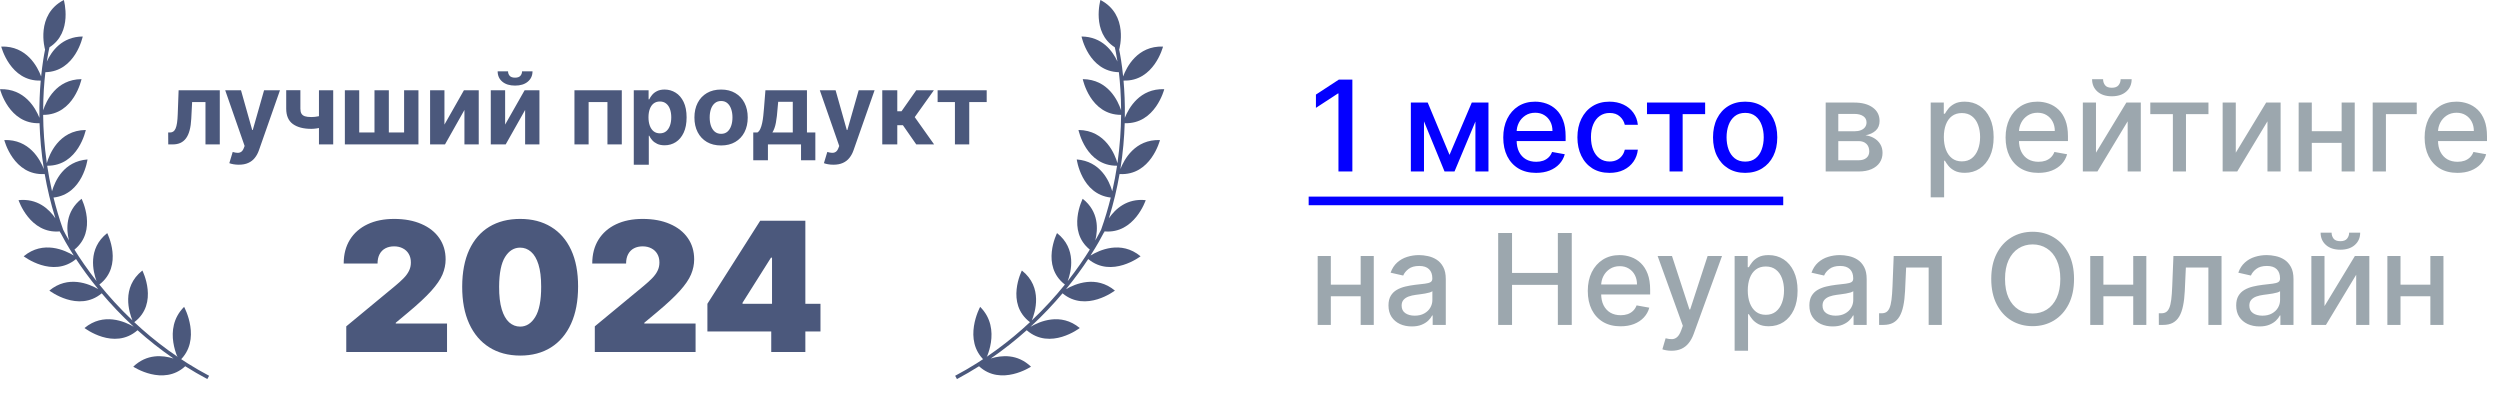
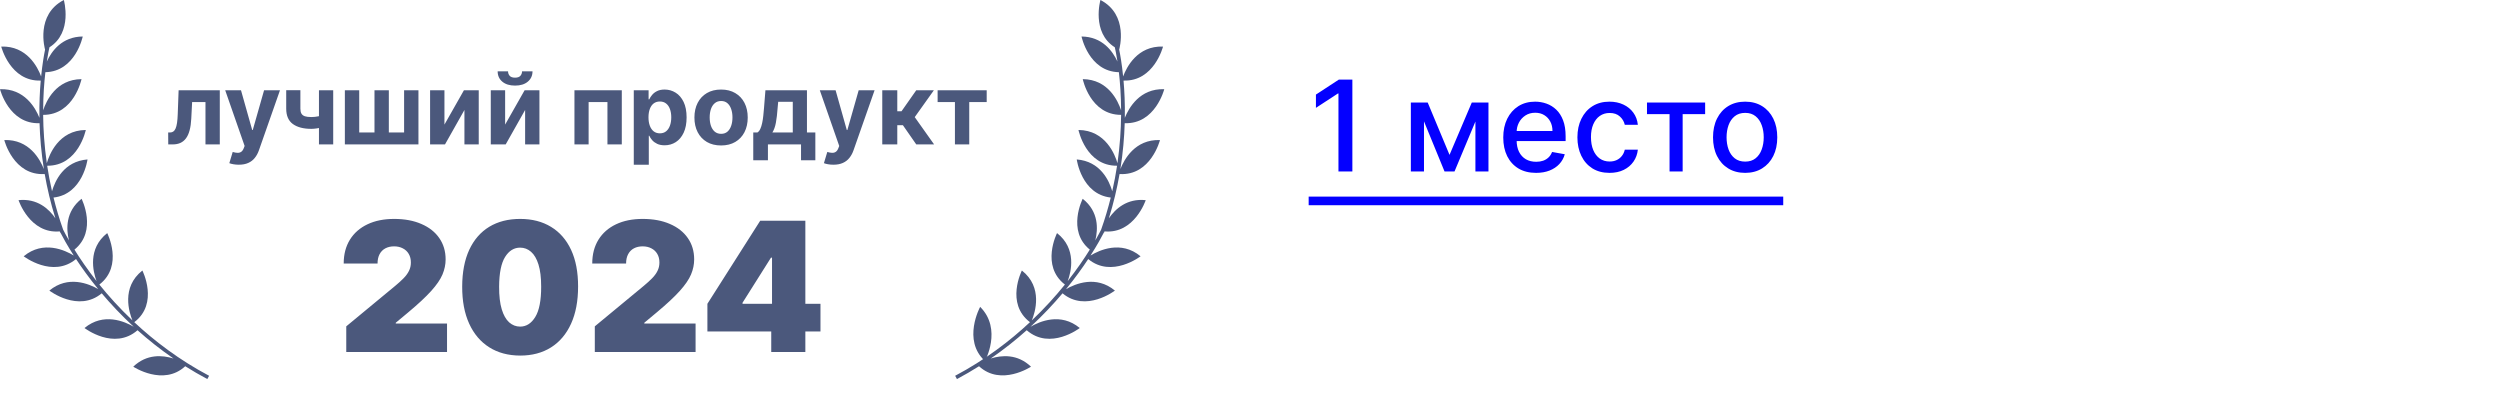
<svg xmlns="http://www.w3.org/2000/svg" width="277" height="44" viewBox="0 0 277 44" fill="none">
  <path d="M149.842 8.818V19H148.301V10.359H148.241L145.805 11.95V10.479L148.346 8.818H149.842ZM160.607 17.16L163.073 11.364H164.356L161.159 19H160.055L156.923 11.364H158.191L160.607 17.16ZM157.778 11.364V19H156.322V11.364H157.778ZM163.476 19V11.364H164.922V19H163.476ZM170.195 19.154C169.442 19.154 168.794 18.993 168.251 18.672C167.711 18.347 167.293 17.891 166.998 17.305C166.706 16.715 166.561 16.024 166.561 15.232C166.561 14.449 166.706 13.76 166.998 13.163C167.293 12.567 167.704 12.101 168.231 11.766C168.761 11.432 169.381 11.264 170.09 11.264C170.521 11.264 170.939 11.335 171.343 11.478C171.748 11.62 172.11 11.844 172.432 12.149C172.753 12.454 173.007 12.85 173.193 13.337C173.378 13.821 173.471 14.41 173.471 15.102V15.629H167.401V14.516H172.014C172.014 14.124 171.935 13.778 171.776 13.477C171.617 13.172 171.393 12.931 171.105 12.756C170.82 12.58 170.485 12.492 170.1 12.492C169.683 12.492 169.318 12.595 169.007 12.8C168.698 13.003 168.46 13.268 168.291 13.596C168.125 13.921 168.042 14.274 168.042 14.655V15.525C168.042 16.035 168.132 16.47 168.311 16.827C168.493 17.185 168.746 17.459 169.071 17.648C169.396 17.833 169.776 17.926 170.21 17.926C170.491 17.926 170.748 17.886 170.98 17.807C171.212 17.724 171.413 17.601 171.582 17.439C171.751 17.276 171.88 17.076 171.97 16.837L173.377 17.091C173.264 17.505 173.062 17.868 172.77 18.18C172.482 18.488 172.119 18.728 171.681 18.901C171.247 19.07 170.752 19.154 170.195 19.154ZM178.337 19.154C177.598 19.154 176.962 18.987 176.428 18.652C175.898 18.314 175.49 17.848 175.205 17.255C174.92 16.662 174.777 15.982 174.777 15.217C174.777 14.441 174.923 13.757 175.215 13.163C175.507 12.567 175.917 12.101 176.448 11.766C176.978 11.432 177.603 11.264 178.322 11.264C178.902 11.264 179.419 11.372 179.873 11.587C180.327 11.8 180.694 12.098 180.972 12.482C181.254 12.867 181.421 13.316 181.474 13.829H180.027C179.948 13.472 179.766 13.163 179.48 12.905C179.199 12.646 178.821 12.517 178.347 12.517C177.933 12.517 177.57 12.626 177.258 12.845C176.95 13.061 176.71 13.369 176.537 13.77C176.365 14.168 176.279 14.638 176.279 15.182C176.279 15.739 176.363 16.219 176.532 16.624C176.701 17.028 176.94 17.341 177.248 17.563C177.56 17.785 177.926 17.896 178.347 17.896C178.629 17.896 178.884 17.845 179.113 17.742C179.345 17.636 179.538 17.485 179.694 17.29C179.853 17.094 179.964 16.859 180.027 16.584H181.474C181.421 17.078 181.26 17.518 180.992 17.906C180.723 18.294 180.364 18.599 179.913 18.821C179.466 19.043 178.94 19.154 178.337 19.154ZM182.486 12.646V11.364H188.929V12.646H186.438V19H184.987V12.646H182.486ZM193.362 19.154C192.646 19.154 192.022 18.99 191.488 18.662C190.954 18.334 190.54 17.875 190.245 17.285C189.95 16.695 189.803 16.005 189.803 15.217C189.803 14.425 189.95 13.732 190.245 13.139C190.54 12.545 190.954 12.085 191.488 11.756C192.022 11.428 192.646 11.264 193.362 11.264C194.078 11.264 194.703 11.428 195.237 11.756C195.77 12.085 196.185 12.545 196.48 13.139C196.775 13.732 196.922 14.425 196.922 15.217C196.922 16.005 196.775 16.695 196.48 17.285C196.185 17.875 195.77 18.334 195.237 18.662C194.703 18.99 194.078 19.154 193.362 19.154ZM193.367 17.906C193.831 17.906 194.216 17.784 194.521 17.538C194.826 17.293 195.051 16.967 195.197 16.559C195.346 16.151 195.421 15.702 195.421 15.212C195.421 14.724 195.346 14.277 195.197 13.869C195.051 13.458 194.826 13.129 194.521 12.88C194.216 12.631 193.831 12.507 193.367 12.507C192.9 12.507 192.512 12.631 192.204 12.88C191.899 13.129 191.672 13.458 191.523 13.869C191.377 14.277 191.304 14.724 191.304 15.212C191.304 15.702 191.377 16.151 191.523 16.559C191.672 16.967 191.899 17.293 192.204 17.538C192.512 17.784 192.9 17.906 193.367 17.906Z" fill="#0400FF" />
-   <path d="M202.286 19V11.364H205.453C206.315 11.364 206.998 11.548 207.502 11.915C208.005 12.28 208.257 12.776 208.257 13.402C208.257 13.849 208.115 14.204 207.83 14.466C207.545 14.728 207.167 14.903 206.696 14.993C207.038 15.033 207.351 15.135 207.636 15.301C207.921 15.463 208.15 15.682 208.322 15.957C208.498 16.233 208.585 16.561 208.585 16.942C208.585 17.346 208.481 17.704 208.272 18.016C208.063 18.324 207.76 18.566 207.362 18.741C206.968 18.914 206.492 19 205.936 19H202.286ZM203.683 17.757H205.936C206.303 17.757 206.592 17.669 206.801 17.494C207.009 17.318 207.114 17.079 207.114 16.778C207.114 16.423 207.009 16.145 206.801 15.943C206.592 15.737 206.303 15.634 205.936 15.634H203.683V17.757ZM203.683 14.546H205.468C205.747 14.546 205.985 14.506 206.184 14.426C206.386 14.347 206.54 14.234 206.646 14.088C206.756 13.939 206.811 13.763 206.811 13.561C206.811 13.266 206.69 13.036 206.448 12.87C206.206 12.704 205.874 12.621 205.453 12.621H203.683V14.546ZM213.921 21.864V11.364H215.373V12.602H215.497C215.583 12.443 215.708 12.258 215.87 12.05C216.032 11.841 216.258 11.659 216.546 11.503C216.835 11.344 217.216 11.264 217.69 11.264C218.306 11.264 218.856 11.42 219.34 11.732C219.824 12.043 220.204 12.492 220.479 13.079C220.757 13.665 220.896 14.371 220.896 15.197C220.896 16.022 220.759 16.73 220.484 17.32C220.209 17.906 219.831 18.359 219.35 18.677C218.87 18.992 218.321 19.149 217.705 19.149C217.241 19.149 216.861 19.071 216.566 18.916C216.274 18.76 216.046 18.577 215.88 18.369C215.714 18.16 215.587 17.974 215.497 17.812H215.408V21.864H213.921ZM215.378 15.182C215.378 15.719 215.456 16.189 215.612 16.594C215.767 16.998 215.993 17.315 216.288 17.543C216.583 17.769 216.944 17.881 217.371 17.881C217.816 17.881 218.187 17.764 218.485 17.528C218.783 17.29 219.009 16.967 219.161 16.559C219.317 16.151 219.395 15.692 219.395 15.182C219.395 14.678 219.319 14.226 219.166 13.825C219.017 13.424 218.792 13.107 218.49 12.875C218.192 12.643 217.819 12.527 217.371 12.527C216.941 12.527 216.576 12.638 216.278 12.86C215.983 13.082 215.759 13.392 215.607 13.79C215.454 14.188 215.378 14.652 215.378 15.182ZM225.853 19.154C225.101 19.154 224.453 18.993 223.909 18.672C223.369 18.347 222.951 17.891 222.656 17.305C222.365 16.715 222.219 16.024 222.219 15.232C222.219 14.449 222.365 13.76 222.656 13.163C222.951 12.567 223.362 12.101 223.889 11.766C224.42 11.432 225.039 11.264 225.749 11.264C226.179 11.264 226.597 11.335 227.001 11.478C227.406 11.62 227.769 11.844 228.09 12.149C228.412 12.454 228.665 12.85 228.851 13.337C229.036 13.821 229.129 14.41 229.129 15.102V15.629H223.059V14.516H227.673C227.673 14.124 227.593 13.778 227.434 13.477C227.275 13.172 227.051 12.931 226.763 12.756C226.478 12.58 226.143 12.492 225.759 12.492C225.341 12.492 224.976 12.595 224.665 12.8C224.357 13.003 224.118 13.268 223.949 13.596C223.783 13.921 223.7 14.274 223.7 14.655V15.525C223.7 16.035 223.79 16.47 223.969 16.827C224.151 17.185 224.405 17.459 224.729 17.648C225.054 17.833 225.434 17.926 225.868 17.926C226.15 17.926 226.406 17.886 226.638 17.807C226.871 17.724 227.071 17.601 227.24 17.439C227.409 17.276 227.538 17.076 227.628 16.837L229.035 17.091C228.922 17.505 228.72 17.868 228.428 18.18C228.14 18.488 227.777 18.728 227.339 18.901C226.905 19.07 226.41 19.154 225.853 19.154ZM232.235 16.917L235.601 11.364H237.202V19H235.745V13.442L232.394 19H230.779V11.364H232.235V16.917ZM234.965 8.778H236.188C236.188 9.339 235.989 9.794 235.591 10.146C235.197 10.494 234.663 10.668 233.99 10.668C233.321 10.668 232.789 10.494 232.394 10.146C232 9.794 231.803 9.339 231.803 8.778H233.021C233.021 9.027 233.094 9.247 233.24 9.44C233.385 9.629 233.636 9.723 233.99 9.723C234.338 9.723 234.587 9.629 234.736 9.44C234.888 9.251 234.965 9.03 234.965 8.778ZM238.253 12.646V11.364H244.697V12.646H242.206V19H240.754V12.646H238.253ZM247.725 16.917L251.091 11.364H252.692V19H251.235V13.442L247.885 19H246.269V11.364H247.725V16.917ZM259.866 14.54V15.828H255.73V14.54H259.866ZM256.147 11.364V19H254.691V11.364H256.147ZM260.905 11.364V19H259.453V11.364H260.905ZM267.776 11.364V12.646H264.36V19H262.894V11.364H267.776ZM272.283 19.154C271.53 19.154 270.882 18.993 270.339 18.672C269.799 18.347 269.381 17.891 269.086 17.305C268.794 16.715 268.648 16.024 268.648 15.232C268.648 14.449 268.794 13.76 269.086 13.163C269.381 12.567 269.792 12.101 270.319 11.766C270.849 11.432 271.469 11.264 272.178 11.264C272.609 11.264 273.027 11.335 273.431 11.478C273.835 11.62 274.198 11.844 274.52 12.149C274.841 12.454 275.095 12.85 275.281 13.337C275.466 13.821 275.559 14.41 275.559 15.102V15.629H269.489V14.516H274.102C274.102 14.124 274.023 13.778 273.864 13.477C273.705 13.172 273.481 12.931 273.192 12.756C272.907 12.58 272.573 12.492 272.188 12.492C271.771 12.492 271.406 12.595 271.094 12.8C270.786 13.003 270.548 13.268 270.379 13.596C270.213 13.921 270.13 14.274 270.13 14.655V15.525C270.13 16.035 270.219 16.47 270.398 16.827C270.581 17.185 270.834 17.459 271.159 17.648C271.484 17.833 271.863 17.926 272.298 17.926C272.579 17.926 272.836 17.886 273.068 17.807C273.3 17.724 273.501 17.601 273.67 17.439C273.839 17.276 273.968 17.076 274.058 16.837L275.464 17.091C275.352 17.505 275.15 17.868 274.858 18.18C274.57 18.488 274.207 18.728 273.769 18.901C273.335 19.07 272.839 19.154 272.283 19.154ZM151.175 31.541V32.828H147.038V31.541H151.175ZM147.456 28.364V36H145.999V28.364H147.456ZM152.214 28.364V36H150.762V28.364H152.214ZM156.425 36.169C155.941 36.169 155.503 36.08 155.112 35.901C154.721 35.718 154.411 35.455 154.183 35.11C153.957 34.765 153.844 34.343 153.844 33.842C153.844 33.411 153.927 33.057 154.093 32.778C154.259 32.5 154.482 32.28 154.764 32.117C155.046 31.955 155.361 31.832 155.709 31.749C156.057 31.666 156.411 31.604 156.773 31.56C157.23 31.507 157.601 31.464 157.886 31.431C158.171 31.395 158.379 31.337 158.508 31.257C158.637 31.178 158.702 31.048 158.702 30.869V30.834C158.702 30.4 158.579 30.064 158.334 29.825C158.092 29.587 157.731 29.467 157.25 29.467C156.75 29.467 156.355 29.578 156.067 29.8C155.782 30.019 155.585 30.263 155.475 30.531L154.078 30.213C154.244 29.749 154.486 29.375 154.804 29.09C155.125 28.801 155.495 28.592 155.913 28.463C156.33 28.331 156.769 28.264 157.23 28.264C157.535 28.264 157.858 28.301 158.2 28.374C158.544 28.443 158.866 28.572 159.164 28.761C159.466 28.95 159.713 29.22 159.905 29.572C160.097 29.92 160.193 30.372 160.193 30.929V36H158.741V34.956H158.682C158.586 35.148 158.442 35.337 158.249 35.523C158.057 35.708 157.81 35.862 157.509 35.985C157.207 36.108 156.846 36.169 156.425 36.169ZM156.748 34.976C157.159 34.976 157.51 34.895 157.802 34.732C158.097 34.57 158.321 34.358 158.473 34.096C158.629 33.831 158.707 33.547 158.707 33.246V32.261C158.654 32.314 158.551 32.364 158.398 32.41C158.249 32.454 158.079 32.492 157.886 32.525C157.694 32.555 157.507 32.583 157.325 32.609C157.142 32.633 156.99 32.653 156.867 32.669C156.579 32.706 156.315 32.767 156.077 32.853C155.841 32.939 155.652 33.063 155.51 33.226C155.371 33.385 155.301 33.597 155.301 33.862C155.301 34.23 155.437 34.508 155.709 34.697C155.981 34.883 156.327 34.976 156.748 34.976ZM165.998 36V25.818H167.534V30.243H172.61V25.818H174.151V36H172.61V31.56H167.534V36H165.998ZM179.56 36.154C178.808 36.154 178.16 35.993 177.616 35.672C177.076 35.347 176.658 34.891 176.363 34.305C176.072 33.715 175.926 33.024 175.926 32.231C175.926 31.449 176.072 30.76 176.363 30.163C176.658 29.567 177.069 29.101 177.596 28.766C178.127 28.432 178.746 28.264 179.456 28.264C179.886 28.264 180.304 28.335 180.708 28.478C181.113 28.62 181.476 28.844 181.797 29.149C182.119 29.454 182.372 29.85 182.558 30.337C182.743 30.821 182.836 31.41 182.836 32.102V32.629H176.766V31.516H181.38C181.38 31.125 181.3 30.778 181.141 30.477C180.982 30.172 180.758 29.931 180.47 29.756C180.185 29.58 179.85 29.492 179.466 29.492C179.048 29.492 178.683 29.595 178.372 29.8C178.064 30.003 177.825 30.268 177.656 30.596C177.49 30.921 177.407 31.274 177.407 31.655V32.525C177.407 33.035 177.497 33.469 177.676 33.827C177.858 34.185 178.112 34.459 178.436 34.648C178.761 34.833 179.141 34.926 179.575 34.926C179.857 34.926 180.114 34.886 180.346 34.807C180.578 34.724 180.778 34.601 180.947 34.439C181.116 34.276 181.245 34.076 181.335 33.837L182.742 34.091C182.629 34.505 182.427 34.868 182.135 35.18C181.847 35.488 181.484 35.728 181.047 35.901C180.612 36.07 180.117 36.154 179.56 36.154ZM185.206 38.864C184.984 38.864 184.782 38.845 184.6 38.809C184.418 38.776 184.282 38.739 184.192 38.7L184.55 37.481C184.822 37.554 185.064 37.586 185.276 37.576C185.488 37.566 185.675 37.486 185.838 37.337C186.004 37.188 186.149 36.945 186.275 36.606L186.459 36.099L183.665 28.364H185.256L187.19 34.29H187.27L189.204 28.364H190.8L187.653 37.019C187.507 37.417 187.321 37.753 187.096 38.028C186.87 38.307 186.602 38.516 186.29 38.655C185.979 38.794 185.617 38.864 185.206 38.864ZM192.197 38.864V28.364H193.648V29.602H193.773C193.859 29.442 193.983 29.259 194.145 29.05C194.308 28.841 194.533 28.659 194.822 28.503C195.11 28.344 195.491 28.264 195.965 28.264C196.581 28.264 197.132 28.42 197.616 28.732C198.099 29.043 198.479 29.492 198.754 30.079C199.032 30.666 199.172 31.371 199.172 32.197C199.172 33.022 199.034 33.73 198.759 34.32C198.484 34.906 198.106 35.359 197.626 35.677C197.145 35.992 196.596 36.149 195.98 36.149C195.516 36.149 195.136 36.071 194.841 35.916C194.55 35.76 194.321 35.577 194.155 35.369C193.99 35.16 193.862 34.974 193.773 34.812H193.683V38.864H192.197ZM193.653 32.182C193.653 32.719 193.731 33.189 193.887 33.594C194.043 33.998 194.268 34.315 194.563 34.543C194.858 34.769 195.219 34.881 195.647 34.881C196.091 34.881 196.462 34.764 196.76 34.528C197.059 34.29 197.284 33.967 197.437 33.559C197.592 33.151 197.67 32.692 197.67 32.182C197.67 31.678 197.594 31.226 197.442 30.825C197.292 30.424 197.067 30.107 196.765 29.875C196.467 29.643 196.094 29.527 195.647 29.527C195.216 29.527 194.851 29.638 194.553 29.86C194.258 30.082 194.034 30.392 193.882 30.79C193.729 31.188 193.653 31.651 193.653 32.182ZM203.059 36.169C202.576 36.169 202.138 36.08 201.747 35.901C201.356 35.718 201.046 35.455 200.817 35.11C200.592 34.765 200.479 34.343 200.479 33.842C200.479 33.411 200.562 33.057 200.728 32.778C200.894 32.5 201.117 32.28 201.399 32.117C201.681 31.955 201.996 31.832 202.344 31.749C202.692 31.666 203.046 31.604 203.407 31.56C203.865 31.507 204.236 31.464 204.521 31.431C204.806 31.395 205.013 31.337 205.143 31.257C205.272 31.178 205.336 31.048 205.336 30.869V30.834C205.336 30.4 205.214 30.064 204.969 29.825C204.727 29.587 204.365 29.467 203.885 29.467C203.384 29.467 202.99 29.578 202.702 29.8C202.416 30.019 202.219 30.263 202.11 30.531L200.713 30.213C200.879 29.749 201.121 29.375 201.439 29.09C201.76 28.801 202.13 28.592 202.547 28.463C202.965 28.331 203.404 28.264 203.865 28.264C204.17 28.264 204.493 28.301 204.834 28.374C205.179 28.443 205.501 28.572 205.799 28.761C206.1 28.95 206.347 29.22 206.54 29.572C206.732 29.92 206.828 30.372 206.828 30.929V36H205.376V34.956H205.317C205.22 35.148 205.076 35.337 204.884 35.523C204.692 35.708 204.445 35.862 204.143 35.985C203.842 36.108 203.48 36.169 203.059 36.169ZM203.383 34.976C203.794 34.976 204.145 34.895 204.437 34.732C204.732 34.57 204.955 34.358 205.108 34.096C205.264 33.831 205.341 33.547 205.341 33.246V32.261C205.288 32.314 205.186 32.364 205.033 32.41C204.884 32.454 204.713 32.492 204.521 32.525C204.329 32.555 204.142 32.583 203.959 32.609C203.777 32.633 203.625 32.653 203.502 32.669C203.214 32.706 202.95 32.767 202.711 32.853C202.476 32.939 202.287 33.063 202.145 33.226C202.006 33.385 201.936 33.597 201.936 33.862C201.936 34.23 202.072 34.508 202.344 34.697C202.615 34.883 202.962 34.976 203.383 34.976ZM208.206 36L208.201 34.712H208.475C208.687 34.712 208.864 34.668 209.007 34.578C209.153 34.485 209.272 34.33 209.365 34.111C209.458 33.892 209.529 33.59 209.578 33.206C209.628 32.818 209.665 32.331 209.688 31.744L209.822 28.364H215.152V36H213.695V29.646H211.199L211.08 32.242C211.05 32.871 210.985 33.421 210.886 33.892C210.79 34.363 210.649 34.755 210.463 35.07C210.278 35.382 210.039 35.615 209.748 35.771C209.456 35.924 209.101 36 208.684 36H208.206ZM229.803 30.909C229.803 31.996 229.604 32.931 229.206 33.713C228.809 34.492 228.263 35.092 227.571 35.513C226.881 35.93 226.097 36.139 225.219 36.139C224.337 36.139 223.55 35.93 222.858 35.513C222.168 35.092 221.625 34.49 221.227 33.708C220.829 32.926 220.63 31.993 220.63 30.909C220.63 29.822 220.829 28.889 221.227 28.11C221.625 27.328 222.168 26.728 222.858 26.31C223.55 25.889 224.337 25.679 225.219 25.679C226.097 25.679 226.881 25.889 227.571 26.31C228.263 26.728 228.809 27.328 229.206 28.11C229.604 28.889 229.803 29.822 229.803 30.909ZM228.282 30.909C228.282 30.081 228.147 29.383 227.879 28.816C227.614 28.246 227.249 27.815 226.785 27.523C226.324 27.229 225.802 27.081 225.219 27.081C224.632 27.081 224.109 27.229 223.648 27.523C223.187 27.815 222.823 28.246 222.554 28.816C222.289 29.383 222.157 30.081 222.157 30.909C222.157 31.738 222.289 32.437 222.554 33.007C222.823 33.574 223.187 34.005 223.648 34.3C224.109 34.591 224.632 34.737 225.219 34.737C225.802 34.737 226.324 34.591 226.785 34.3C227.249 34.005 227.614 33.574 227.879 33.007C228.147 32.437 228.282 31.738 228.282 30.909ZM236.774 31.541V32.828H232.638V31.541H236.774ZM233.056 28.364V36H231.599V28.364H233.056ZM237.813 28.364V36H236.362V28.364H237.813ZM239.2 36L239.195 34.712H239.469C239.681 34.712 239.858 34.668 240.001 34.578C240.147 34.485 240.266 34.33 240.359 34.111C240.452 33.892 240.523 33.59 240.573 33.206C240.622 32.818 240.659 32.331 240.682 31.744L240.816 28.364H246.146V36H244.689V29.646H242.193L242.074 32.242C242.044 32.871 241.98 33.421 241.88 33.892C241.784 34.363 241.643 34.755 241.458 35.07C241.272 35.382 241.033 35.615 240.742 35.771C240.45 35.924 240.095 36 239.678 36H239.2ZM250.35 36.169C249.867 36.169 249.429 36.08 249.038 35.901C248.647 35.718 248.337 35.455 248.108 35.11C247.883 34.765 247.77 34.343 247.77 33.842C247.77 33.411 247.853 33.057 248.019 32.778C248.185 32.5 248.408 32.28 248.69 32.117C248.972 31.955 249.287 31.832 249.635 31.749C249.983 31.666 250.337 31.604 250.699 31.56C251.156 31.507 251.527 31.464 251.812 31.431C252.097 31.395 252.304 31.337 252.434 31.257C252.563 31.178 252.627 31.048 252.627 30.869V30.834C252.627 30.4 252.505 30.064 252.26 29.825C252.018 29.587 251.656 29.467 251.176 29.467C250.675 29.467 250.281 29.578 249.993 29.8C249.708 30.019 249.51 30.263 249.401 30.531L248.004 30.213C248.17 29.749 248.412 29.375 248.73 29.09C249.051 28.801 249.421 28.592 249.838 28.463C250.256 28.331 250.695 28.264 251.156 28.264C251.461 28.264 251.784 28.301 252.125 28.374C252.47 28.443 252.792 28.572 253.09 28.761C253.391 28.95 253.638 29.22 253.831 29.572C254.023 29.92 254.119 30.372 254.119 30.929V36H252.667V34.956H252.608C252.511 35.148 252.367 35.337 252.175 35.523C251.983 35.708 251.736 35.862 251.434 35.985C251.133 36.108 250.771 36.169 250.35 36.169ZM250.674 34.976C251.085 34.976 251.436 34.895 251.728 34.732C252.023 34.57 252.246 34.358 252.399 34.096C252.555 33.831 252.632 33.547 252.632 33.246V32.261C252.579 32.314 252.477 32.364 252.324 32.41C252.175 32.454 252.004 32.492 251.812 32.525C251.62 32.555 251.433 32.583 251.25 32.609C251.068 32.633 250.916 32.653 250.793 32.669C250.505 32.706 250.241 32.767 250.002 32.853C249.767 32.939 249.578 33.063 249.436 33.226C249.297 33.385 249.227 33.597 249.227 33.862C249.227 34.23 249.363 34.508 249.635 34.697C249.906 34.883 250.253 34.976 250.674 34.976ZM257.556 33.917L260.921 28.364H262.522V36H261.066V30.442L257.715 36H256.099V28.364H257.556V33.917ZM260.285 25.778H261.508C261.508 26.338 261.309 26.794 260.911 27.146C260.517 27.494 259.983 27.668 259.311 27.668C258.641 27.668 258.109 27.494 257.715 27.146C257.32 26.794 257.123 26.338 257.123 25.778H258.341C258.341 26.027 258.414 26.247 258.56 26.44C258.706 26.629 258.956 26.723 259.311 26.723C259.659 26.723 259.907 26.629 260.056 26.44C260.209 26.251 260.285 26.03 260.285 25.778ZM269.696 31.541V32.828H265.56V31.541H269.696ZM265.977 28.364V36H264.521V28.364H265.977ZM270.735 28.364V36H269.284V28.364H270.735Z" fill="#9CA7AE" />
  <path d="M145 21.784H197.582V22.739H145V21.784Z" fill="#0400FF" />
  <a href="https://neuralonline.ru/video-transcription">
    <rect fill="black" fill-opacity="0" y="0.028" width="52.578" height="16.943" />
  </a>
  <path d="M38.366 39V36.159L43.792 31.671C44.152 31.372 44.46 31.093 44.716 30.832C44.976 30.567 45.175 30.295 45.312 30.016C45.454 29.736 45.525 29.426 45.525 29.085C45.525 28.711 45.445 28.392 45.284 28.126C45.128 27.861 44.91 27.658 44.63 27.516C44.351 27.369 44.029 27.296 43.665 27.296C43.3 27.296 42.978 27.369 42.699 27.516C42.424 27.662 42.211 27.878 42.059 28.162C41.908 28.446 41.832 28.792 41.832 29.199H38.082C38.082 28.176 38.312 27.296 38.771 26.557C39.23 25.818 39.879 25.25 40.717 24.852C41.555 24.454 42.538 24.256 43.665 24.256C44.829 24.256 45.838 24.443 46.69 24.817C47.547 25.186 48.208 25.707 48.672 26.379C49.14 27.052 49.375 27.84 49.375 28.744C49.375 29.303 49.259 29.859 49.027 30.413C48.795 30.963 48.378 31.571 47.777 32.239C47.175 32.906 46.321 33.702 45.213 34.625L43.849 35.761V35.847H49.531V39H38.366ZM57.631 39.398C56.31 39.393 55.169 39.088 54.208 38.481C53.247 37.876 52.506 37.002 51.985 35.861C51.464 34.72 51.206 33.351 51.211 31.756C51.215 30.155 51.476 28.796 51.992 27.679C52.513 26.562 53.252 25.712 54.208 25.129C55.169 24.547 56.31 24.256 57.631 24.256C58.952 24.256 60.093 24.549 61.054 25.136C62.016 25.719 62.757 26.569 63.278 27.686C63.798 28.803 64.056 30.16 64.052 31.756C64.052 33.361 63.791 34.734 63.27 35.875C62.75 37.016 62.009 37.89 61.047 38.496C60.091 39.097 58.952 39.398 57.631 39.398ZM57.631 36.188C58.313 36.188 58.872 35.832 59.307 35.122C59.748 34.407 59.965 33.285 59.961 31.756C59.961 30.757 59.861 29.94 59.663 29.305C59.464 28.671 59.189 28.202 58.839 27.899C58.488 27.591 58.086 27.438 57.631 27.438C56.949 27.438 56.393 27.783 55.962 28.474C55.531 29.166 55.311 30.259 55.302 31.756C55.297 32.774 55.394 33.612 55.593 34.27C55.792 34.923 56.066 35.406 56.417 35.719C56.772 36.031 57.177 36.188 57.631 36.188ZM65.905 39V36.159L71.332 31.671C71.691 31.372 71.999 31.093 72.255 30.832C72.515 30.567 72.714 30.295 72.851 30.016C72.993 29.736 73.064 29.426 73.064 29.085C73.064 28.711 72.984 28.392 72.823 28.126C72.667 27.861 72.449 27.658 72.17 27.516C71.89 27.369 71.568 27.296 71.204 27.296C70.839 27.296 70.517 27.369 70.238 27.516C69.963 27.662 69.75 27.878 69.599 28.162C69.447 28.446 69.371 28.792 69.371 29.199H65.621C65.621 28.176 65.851 27.296 66.31 26.557C66.769 25.818 67.418 25.25 68.256 24.852C69.094 24.454 70.077 24.256 71.204 24.256C72.368 24.256 73.377 24.443 74.229 24.817C75.086 25.186 75.747 25.707 76.211 26.379C76.68 27.052 76.914 27.84 76.914 28.744C76.914 29.303 76.798 29.859 76.566 30.413C76.334 30.963 75.917 31.571 75.316 32.239C74.715 32.906 73.86 33.702 72.752 34.625L71.388 35.761V35.847H77.07V39H65.905ZM78.38 36.727V33.659L84.233 24.454H87.017V28.546H85.426L82.272 33.545V33.659H90.909V36.727H78.38ZM85.454 39V35.79L85.54 34.455V24.454H89.233V39H85.454Z" fill="#4B587C" />
  <path d="M124.139 18.735C124.428 16.918 124.57 15.206 124.618 13.65C128.013 13.774 129 9.882 129 9.882C126.279 9.786 125.065 11.97 124.631 13.055C124.657 11.488 124.59 10.095 124.487 8.927C127.878 9.048 128.864 5.16 128.864 5.16C126.018 5.059 124.823 7.448 124.443 8.469C124.303 7.076 124.119 6.047 124.006 5.497C124.035 5.393 125.084 1.634 121.928 0C121.928 0 120.903 3.589 123.521 5.24C123.57 5.449 123.688 5.993 123.815 6.822C123.281 5.661 122.132 4.065 119.833 4.044C119.833 4.044 120.631 7.922 123.972 8C124.103 9.134 124.211 10.565 124.219 12.223C123.868 11.162 122.775 8.793 119.969 8.767C119.969 8.767 120.783 12.736 124.219 12.727C124.205 14.337 124.091 16.143 123.814 18.081C123.556 17.182 122.52 14.429 119.494 14.401C119.494 14.401 120.312 18.393 123.771 18.363C123.633 19.278 123.457 20.222 123.237 21.188C122.899 20.026 121.924 17.871 119.303 17.666C119.303 17.666 119.817 21.526 123.071 21.889C122.784 23.049 122.434 24.237 122.005 25.445C121.875 25.704 121.661 26.113 121.361 26.636C121.667 25.398 121.761 23.44 119.962 22.024C119.962 22.024 118.167 25.565 120.751 27.657C120.144 28.634 119.334 29.829 118.302 31.143C118.689 30.101 119.32 27.559 117.119 25.826C117.119 25.826 115.28 29.447 117.992 31.529C116.974 32.792 115.756 34.146 114.324 35.504C114.68 34.649 115.597 31.841 113.225 29.973C113.225 29.973 111.372 33.618 114.121 35.697C111.885 37.791 109.141 39.881 105.831 41.636L106.029 42C106.883 41.547 107.696 41.07 108.477 40.578C110.909 42.831 114.235 40.628 114.235 40.628C112.737 39.195 110.989 39.343 109.776 39.723C111.242 38.715 112.568 37.657 113.76 36.589C116.368 38.861 119.638 36.345 119.638 36.345C117.529 34.593 115.18 35.619 114.182 36.207C115.542 34.952 116.721 33.694 117.729 32.5C120.324 34.661 123.532 32.197 123.532 32.197C121.456 30.473 119.142 31.443 118.119 32.034C119.115 30.818 119.928 29.683 120.576 28.701C123.17 30.858 126.375 28.396 126.375 28.396C124.199 26.587 121.768 27.739 120.829 28.312C121.565 27.166 122.054 26.266 122.315 25.755C122.321 25.759 122.329 25.762 122.336 25.766C122.351 25.724 122.364 25.681 122.38 25.639C125.703 25.935 126.946 22.177 126.946 22.177C124.864 21.959 123.58 23.147 122.864 24.186C123.389 22.498 123.773 20.855 124.046 19.285C127.522 19.491 128.525 15.518 128.525 15.518C125.762 15.42 124.555 17.669 124.139 18.735Z" fill="#4B587C" />
  <path d="M109.132 40C109.132 40 111.081 36.477 108.601 34C108.601 34 106.589 37.681 109.132 40Z" fill="#4B587C" />
  <path d="M15.775 29.974C13.403 31.842 14.32 34.65 14.676 35.505C13.244 34.147 12.026 32.792 11.008 31.53C13.72 29.448 11.881 25.827 11.881 25.827C9.68 27.559 10.311 30.102 10.698 31.144C9.666 29.831 8.855 28.634 8.249 27.658C10.833 25.566 9.038 22.025 9.038 22.025C7.239 23.441 7.334 25.398 7.639 26.637C7.339 26.113 7.125 25.706 6.995 25.445C6.566 24.238 6.216 23.049 5.929 21.889C9.183 21.526 9.697 17.666 9.697 17.666C7.076 17.872 6.101 20.027 5.763 21.189C5.543 20.223 5.367 19.279 5.229 18.363C8.688 18.394 9.506 14.402 9.506 14.402C6.48 14.43 5.444 17.182 5.186 18.081C4.909 16.144 4.795 14.338 4.781 12.728C8.216 12.736 9.031 8.768 9.031 8.768C6.226 8.793 5.132 11.162 4.781 12.224C4.788 10.566 4.896 9.135 5.028 8C8.369 7.922 9.167 4.044 9.167 4.044C6.868 4.065 5.719 5.661 5.185 6.822C5.312 5.993 5.43 5.449 5.479 5.24C8.097 3.589 7.072 0 7.072 0C3.915 1.634 4.964 5.393 4.994 5.497C4.881 6.047 4.697 7.076 4.557 8.47C4.176 7.448 2.982 5.059 0.136 5.16C0.136 5.16 1.122 9.048 4.513 8.927C4.41 10.096 4.343 11.489 4.369 13.055C3.935 11.97 2.721 9.787 0 9.883C0 9.883 0.987 13.775 4.382 13.65C4.43 15.207 4.572 16.918 4.861 18.736C4.445 17.67 3.238 15.42 0.475 15.517C0.475 15.517 1.478 19.49 4.954 19.284C5.226 20.854 5.61 22.497 6.136 24.186C5.42 23.146 4.136 21.959 2.054 22.177C2.054 22.177 3.296 25.935 6.62 25.639C6.635 25.681 6.649 25.723 6.664 25.765C6.67 25.762 6.679 25.759 6.685 25.755C6.946 26.265 7.435 27.165 8.171 28.312C7.232 27.739 4.802 26.587 2.625 28.396C2.625 28.396 5.83 30.858 8.424 28.701C9.072 29.683 9.885 30.817 10.881 32.033C9.858 31.442 7.544 30.472 5.468 32.197C5.468 32.197 8.675 34.661 11.271 32.5C12.279 33.695 13.458 34.953 14.818 36.206C13.819 35.62 11.471 34.592 9.362 36.345C9.362 36.345 12.632 38.861 15.239 36.589C16.432 37.657 17.758 38.715 19.224 39.723C18.011 39.343 16.264 39.195 14.765 40.628C14.765 40.628 18.091 42.831 20.523 40.578C21.304 41.069 22.117 41.547 22.971 42L23.169 41.636C19.86 39.881 17.115 37.79 14.878 35.697C17.628 33.619 15.775 29.974 15.775 29.974Z" fill="#4B587C" />
-   <path d="M20.399 34C17.919 36.477 19.867 40 19.867 40C22.411 37.681 20.399 34 20.399 34Z" fill="#4B587C" />
  <path d="M18.642 16L18.634 14.68H18.834C18.974 14.68 19.095 14.646 19.197 14.578C19.301 14.508 19.387 14.395 19.455 14.238C19.522 14.082 19.576 13.875 19.615 13.617C19.654 13.357 19.68 13.037 19.693 12.656L19.791 10H24.353V16H22.767V11.309H21.287L21.193 13.141C21.169 13.643 21.108 14.075 21.009 14.438C20.913 14.8 20.779 15.096 20.607 15.328C20.435 15.557 20.228 15.727 19.986 15.836C19.744 15.945 19.462 16 19.142 16H18.642ZM26.456 18.25C26.245 18.25 26.047 18.233 25.862 18.199C25.68 18.168 25.529 18.128 25.409 18.078L25.784 16.836C25.979 16.896 26.155 16.928 26.311 16.934C26.47 16.939 26.607 16.902 26.721 16.824C26.838 16.746 26.933 16.613 27.006 16.426L27.104 16.172L24.952 10H26.702L27.944 14.406H28.006L29.26 10H31.022L28.69 16.648C28.578 16.971 28.426 17.253 28.233 17.492C28.043 17.734 27.802 17.921 27.51 18.051C27.219 18.184 26.867 18.25 26.456 18.25ZM36.919 10V16H35.341V10H36.919ZM36.15 12.633V13.945C36.022 14.003 35.863 14.057 35.673 14.109C35.483 14.159 35.284 14.199 35.076 14.23C34.867 14.262 34.672 14.277 34.49 14.277C33.628 14.277 32.949 14.1 32.455 13.746C31.96 13.389 31.712 12.82 31.712 12.039V9.992H33.283V12.039C33.283 12.271 33.322 12.454 33.4 12.59C33.481 12.725 33.608 12.823 33.783 12.883C33.96 12.94 34.196 12.969 34.49 12.969C34.763 12.969 35.031 12.94 35.294 12.883C35.557 12.825 35.843 12.742 36.15 12.633ZM38.211 10H39.801V14.68H41.493V10H43.083V14.68H44.774V10H46.364V16H38.211V10ZM49.244 13.805L51.404 10H53.044V16H51.459V12.184L49.306 16H47.654V10H49.244V13.805ZM55.968 13.805L58.128 10H59.769V16H58.183V12.184L56.031 16H54.378V10H55.968V13.805ZM57.843 7.906H59.003C59.001 8.38 58.825 8.762 58.476 9.051C58.13 9.34 57.661 9.484 57.07 9.484C56.476 9.484 56.006 9.34 55.66 9.051C55.313 8.762 55.14 8.38 55.14 7.906H56.292C56.29 8.086 56.347 8.247 56.464 8.391C56.584 8.534 56.786 8.605 57.07 8.605C57.346 8.605 57.544 8.535 57.664 8.395C57.783 8.254 57.843 8.091 57.843 7.906ZM63.649 16V10H68.895V16H67.305V11.309H65.219V16H63.649ZM70.223 18.25V10H71.864V11.008H71.938C72.011 10.846 72.116 10.682 72.254 10.516C72.395 10.346 72.577 10.206 72.801 10.094C73.028 9.979 73.309 9.922 73.645 9.922C74.082 9.922 74.486 10.037 74.856 10.266C75.226 10.492 75.521 10.835 75.743 11.293C75.964 11.749 76.075 12.32 76.075 13.008C76.075 13.677 75.967 14.242 75.751 14.703C75.537 15.162 75.245 15.509 74.876 15.746C74.508 15.98 74.097 16.098 73.641 16.098C73.318 16.098 73.043 16.044 72.817 15.938C72.593 15.831 72.409 15.697 72.266 15.535C72.123 15.371 72.013 15.206 71.938 15.039H71.887V18.25H70.223ZM71.852 13C71.852 13.357 71.901 13.668 72.001 13.934C72.099 14.199 72.243 14.406 72.43 14.555C72.618 14.7 72.846 14.773 73.114 14.773C73.385 14.773 73.614 14.699 73.801 14.551C73.989 14.4 74.131 14.191 74.227 13.926C74.326 13.658 74.376 13.349 74.376 13C74.376 12.654 74.327 12.349 74.231 12.086C74.135 11.823 73.993 11.617 73.805 11.469C73.618 11.32 73.387 11.246 73.114 11.246C72.843 11.246 72.614 11.318 72.426 11.461C72.241 11.604 72.099 11.807 72.001 12.07C71.901 12.333 71.852 12.643 71.852 13ZM79.895 16.117C79.288 16.117 78.763 15.988 78.321 15.73C77.881 15.47 77.541 15.108 77.301 14.645C77.062 14.178 76.942 13.638 76.942 13.023C76.942 12.404 77.062 11.862 77.301 11.398C77.541 10.932 77.881 10.57 78.321 10.312C78.763 10.052 79.288 9.922 79.895 9.922C80.502 9.922 81.025 10.052 81.465 10.312C81.908 10.57 82.249 10.932 82.489 11.398C82.728 11.862 82.848 12.404 82.848 13.023C82.848 13.638 82.728 14.178 82.489 14.645C82.249 15.108 81.908 15.47 81.465 15.73C81.025 15.988 80.502 16.117 79.895 16.117ZM79.903 14.828C80.179 14.828 80.409 14.75 80.594 14.594C80.779 14.435 80.918 14.219 81.012 13.945C81.109 13.672 81.157 13.361 81.157 13.012C81.157 12.663 81.109 12.352 81.012 12.078C80.918 11.805 80.779 11.588 80.594 11.43C80.409 11.271 80.179 11.191 79.903 11.191C79.624 11.191 79.39 11.271 79.2 11.43C79.012 11.588 78.87 11.805 78.774 12.078C78.68 12.352 78.633 12.663 78.633 13.012C78.633 13.361 78.68 13.672 78.774 13.945C78.87 14.219 79.012 14.435 79.2 14.594C79.39 14.75 79.624 14.828 79.903 14.828ZM83.461 17.758V14.68H83.922C84.055 14.596 84.162 14.463 84.243 14.281C84.326 14.099 84.394 13.884 84.446 13.637C84.501 13.389 84.542 13.122 84.571 12.836C84.602 12.547 84.629 12.255 84.653 11.961L84.809 10H89.411V14.68H90.34V17.758H88.754V16H85.086V17.758H83.461ZM85.579 14.68H87.84V11.281H86.223L86.161 11.961C86.116 12.602 86.053 13.146 85.969 13.594C85.886 14.039 85.756 14.401 85.579 14.68ZM92.337 18.25C92.126 18.25 91.928 18.233 91.744 18.199C91.561 18.168 91.41 18.128 91.29 18.078L91.665 16.836C91.861 16.896 92.037 16.928 92.193 16.934C92.352 16.939 92.488 16.902 92.603 16.824C92.72 16.746 92.815 16.613 92.888 16.426L92.986 16.172L90.834 10H92.584L93.826 14.406H93.888L95.142 10H96.904L94.572 16.648C94.46 16.971 94.308 17.253 94.115 17.492C93.925 17.734 93.684 17.921 93.392 18.051C93.1 18.184 92.749 18.25 92.337 18.25ZM97.755 16V10H99.419V12.328H99.888L101.521 10H103.474L101.353 12.977L103.498 16H101.521L100.041 13.871H99.419V16H97.755ZM103.888 11.309V10H109.326V11.309H107.392V16H105.806V11.309H103.888Z" fill="#4B587C" />
</svg>